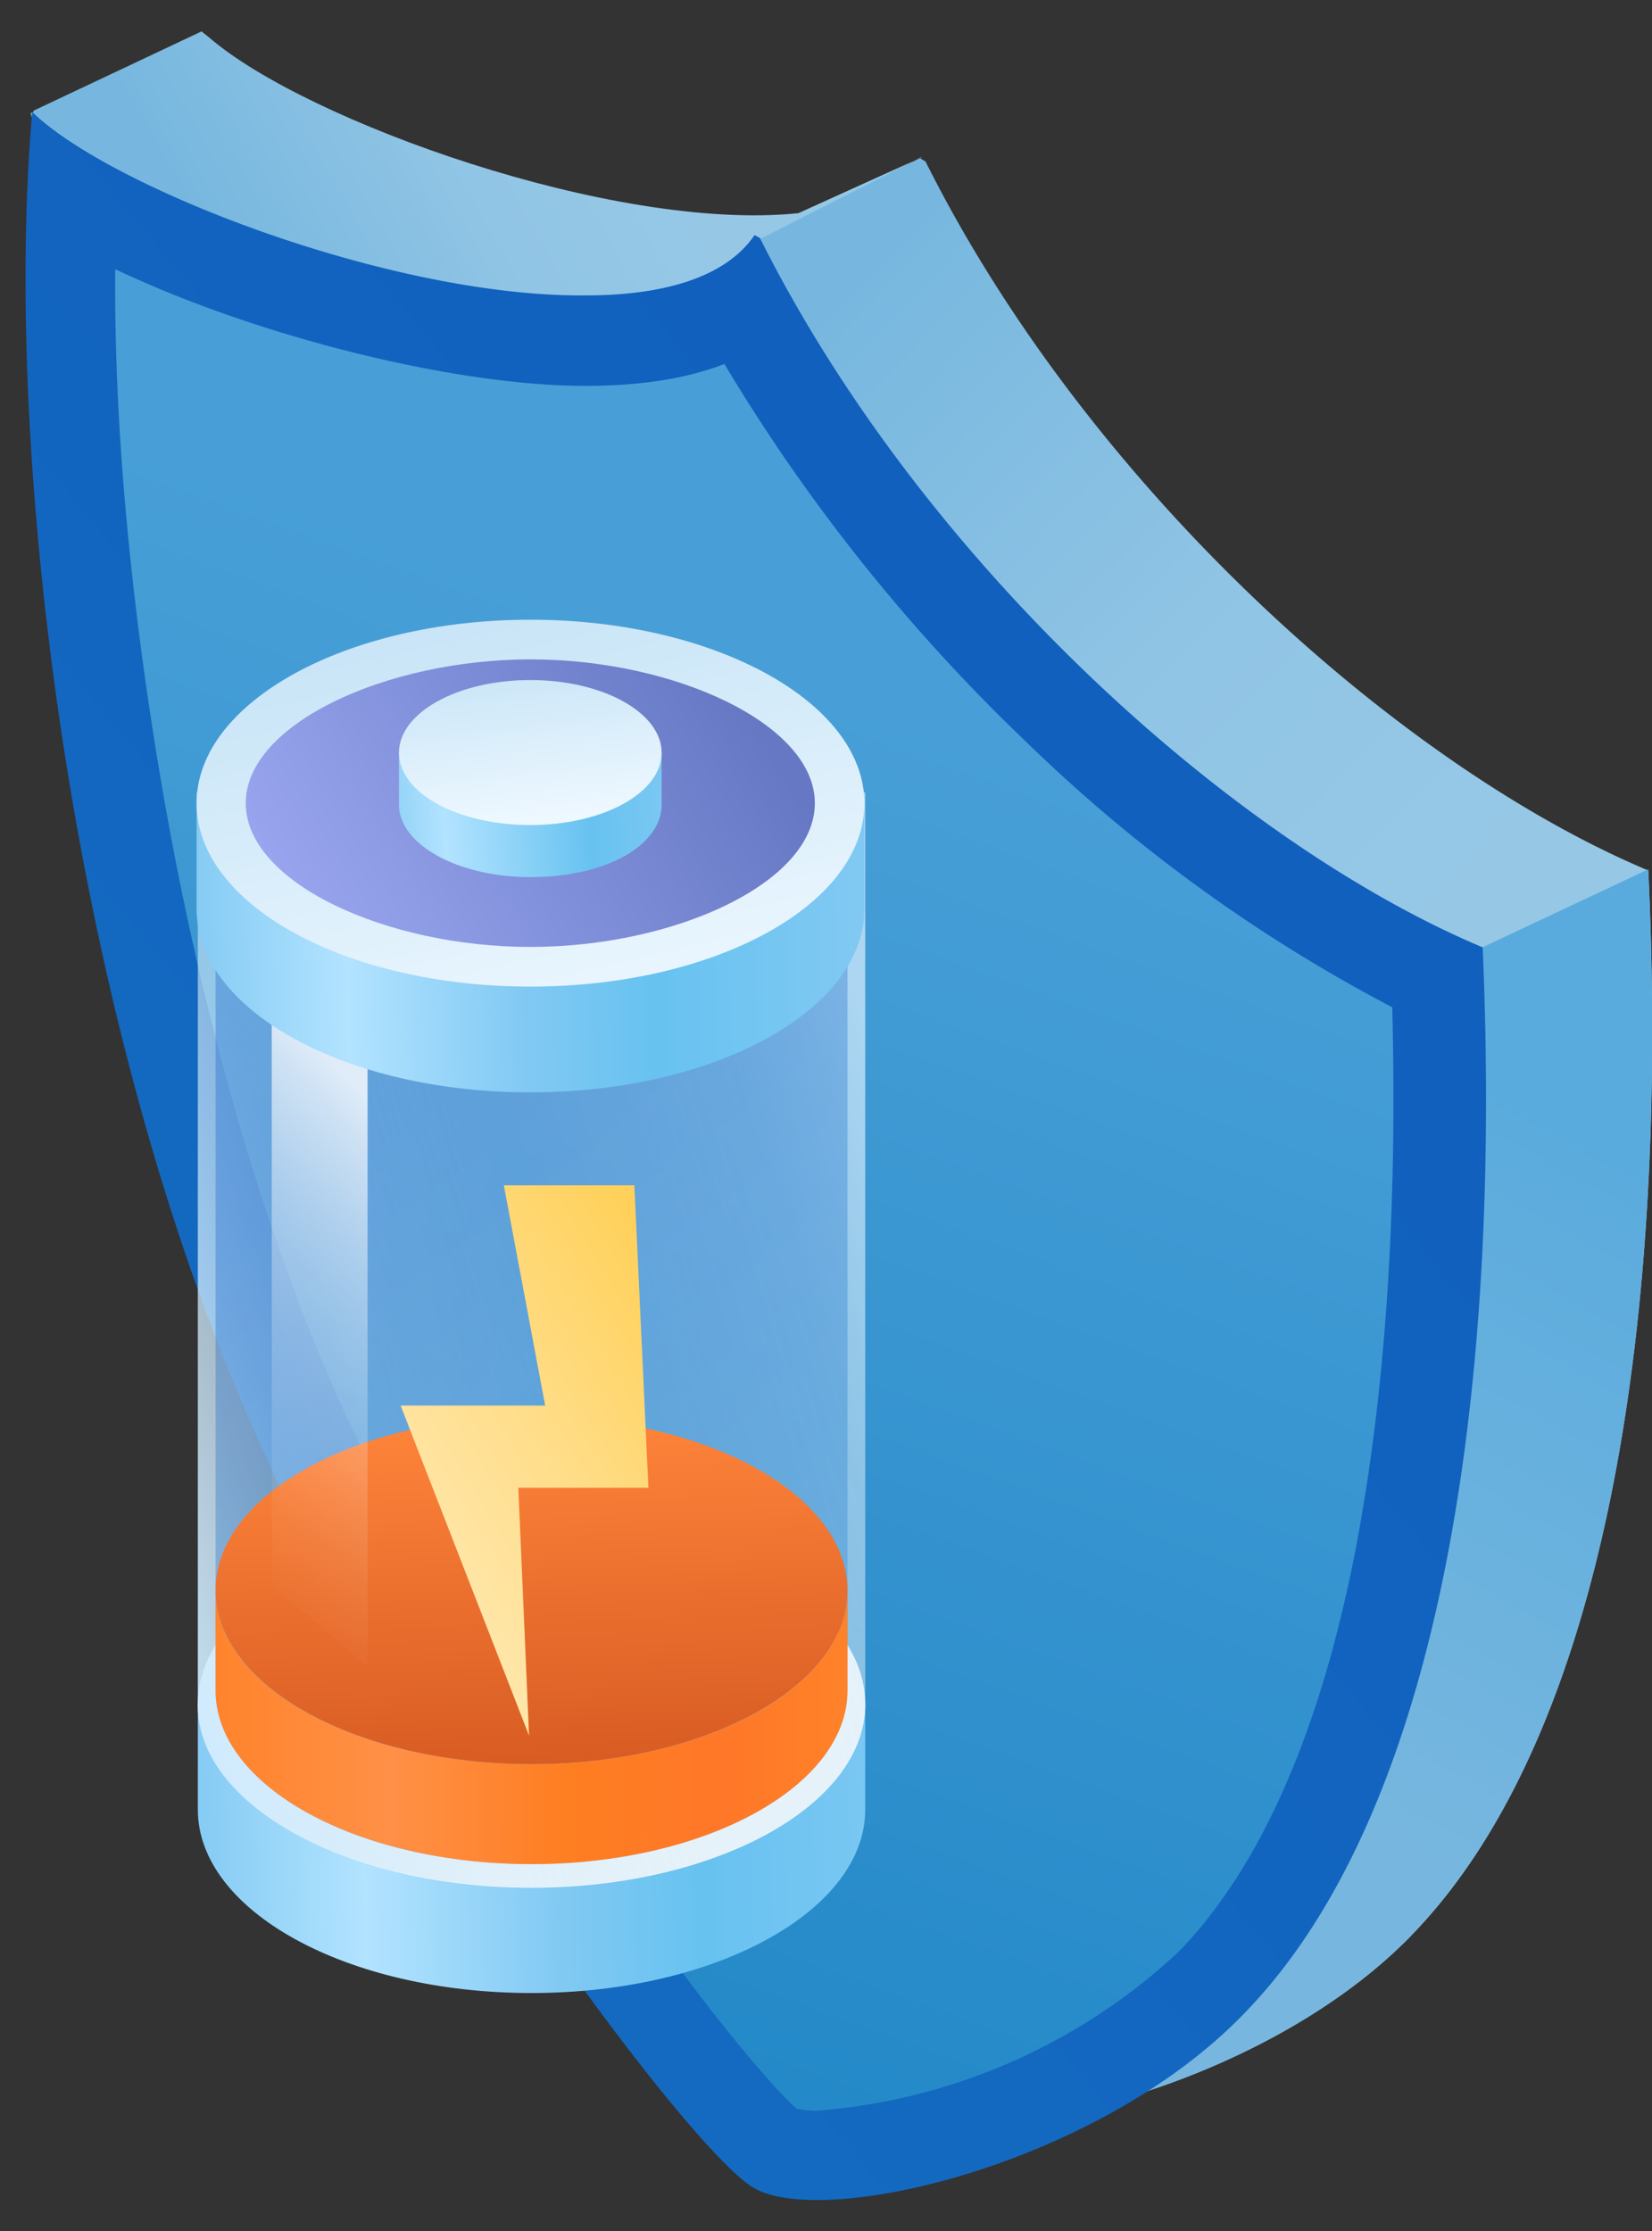
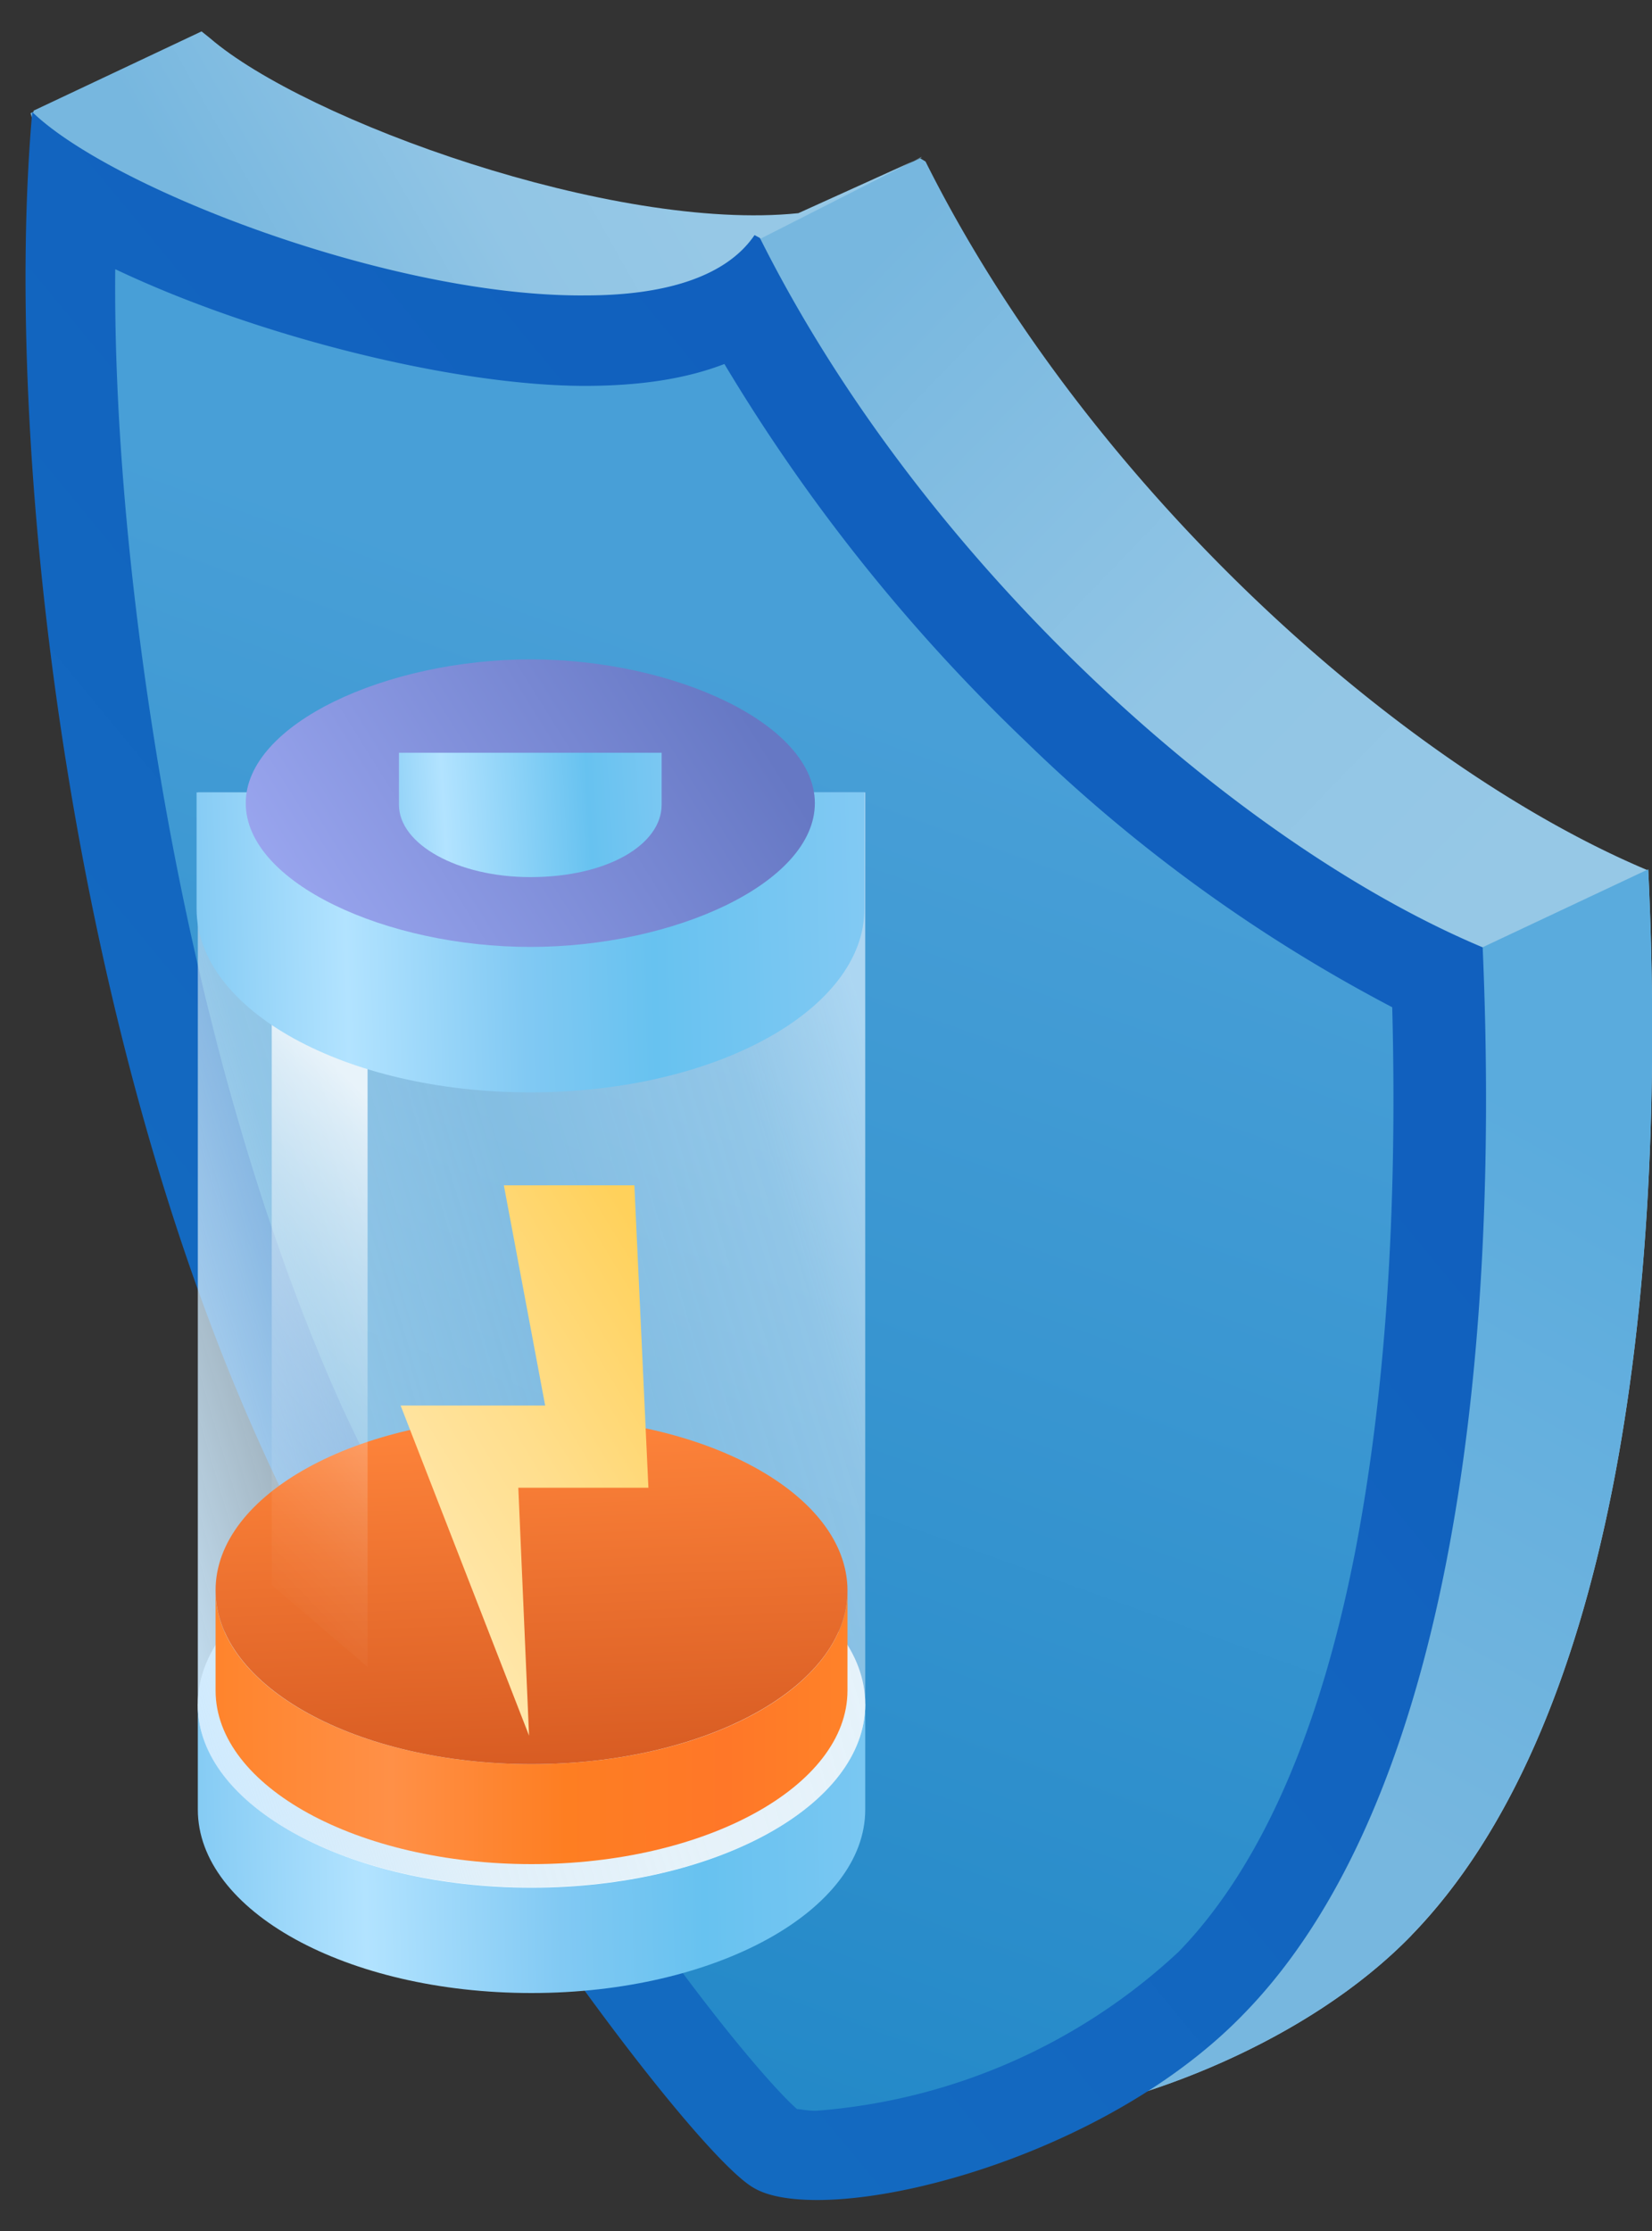
<svg xmlns="http://www.w3.org/2000/svg" fill="none" viewBox="0 0 40 54">
  <rect x="0" y="0" width="40" height="54" fill="#333333" stroke="none" />
  <path fill="url(#a)" d="M34.17 46.85c-2.51 2.58-6.56 4.1-9.3 4.44-1.2.13-2.13.06-2.6-.24-1.48-.86-8.27-9.97-11.89-17.89A50.37 50.37 0 0 1 8.6 28.6h-.27L2.27 7.99.74 2.74 4.82.82l.2.17c2.32 1.99 9.77 4.7 14.24 4.24l3.02-1.4.13.08c3.94 7.88 11.5 14.64 17.5 17.16.5 10.6-.93 20.84-5.74 25.78Z" />
  <path fill="url(#b)" d="m22.31 3.8-3.94 2-6.2 5.66-9.84-3.55L.81 2.68 4.88.76l.2.16c2.32 2 9.78 4.7 14.25 4.24l2.98-1.35Z" />
  <path fill="url(#c)" d="M34.17 46.85c-2.51 2.58-6.56 4.1-9.3 4.44-.73-.93-1.8-2.26-1.86-2.39-.13-.2 12.82-25.94 12.82-25.94l4.08-1.92c.5 10.63-.93 20.87-5.74 25.8Z" />
  <path fill="url(#d)" d="M19.76 52.18c-.73 0-.96-.13-.96-.13h-.07c-1.19-.73-7.85-9.45-11.43-17.4-2.12-4.7-3.74-10.53-4.73-16.83-.7-4.6-1-9.24-.87-13.02 3.1 1.79 8.5 3.55 12.43 3.55a7.3 7.3 0 0 0 3.8-.87c4.32 7.89 11.5 13.82 16.8 16.27.44 11.63-1.48 20.25-5.46 24.32-2.58 2.65-7.19 4.11-9.5 4.11Z" />
  <path fill="url(#e)" d="M2.8 6.52c3.5 1.66 8.28 2.82 11.36 2.82 1.33 0 2.45-.17 3.38-.53a43.56 43.56 0 0 0 7.3 9.14 37.95 37.95 0 0 0 8.87 6.43c.13 5-.17 9.41-.9 13.19-.86 4.4-2.31 7.65-4.27 9.67a14.47 14.47 0 0 1-8.78 3.85c-.23 0-.36-.04-.46-.04-.5-.43-2.19-2.32-4.64-5.93a74.43 74.43 0 0 1-6.33-10.96c-2.09-4.6-3.68-10.34-4.64-16.54-.6-3.87-.93-7.72-.9-11.1ZM.78 2.72c-.7 7.91.82 21.9 5.56 32.33 3.58 7.95 10.4 17.03 11.9 17.9.33.2.86.3 1.55.3 2.66 0 7.5-1.57 10.34-4.52 4.8-4.93 6.23-15.17 5.77-25.8-6-2.52-13.55-9.28-17.5-17.17l-.13-.07c-.7 1.03-2.22 1.46-4.08 1.46C9.52 7.2 2.7 4.57.78 2.71Z" />
-   <path fill="url(#f)" d="M4.79 41.25v2.55c0 2.45 3.6 4.44 8.08 4.44 4.47 0 8.08-2 8.08-4.44v-2.55H4.8Z" />
+   <path fill="url(#f)" d="M4.79 41.25v2.55c0 2.45 3.6 4.44 8.08 4.44 4.47 0 8.08-2 8.08-4.44v-2.55Z" />
  <path fill="#fff" d="M12.87 45.69c4.47 0 8.08-2 8.08-4.44 0-2.46-3.61-4.44-8.08-4.44-4.46 0-8.08 1.98-8.08 4.44 0 2.45 3.62 4.44 8.08 4.44Z" />
  <path fill="url(#g)" d="M4.79 19.21v22.07c0 2.42 3.6 4.4 8.08 4.4 4.47 0 8.08-1.98 8.08-4.43V19.18H4.8v.03Z" />
-   <path fill="url(#h)" fill-opacity=".3" d="M5.22 19.94v20.97c0 2.32 3.4 4.21 7.65 4.21 4.24 0 7.65-1.89 7.65-4.2V19.93H5.22Z" />
  <path fill="url(#i)" d="M12.87 42.7c-4.24 0-7.65-1.88-7.65-4.2v2.42c0 2.32 3.44 4.2 7.65 4.2 4.2 0 7.65-1.88 7.65-4.2V38.5c0 2.32-3.4 4.2-7.65 4.2Z" />
  <path fill="url(#j)" d="M12.87 42.7c4.23 0 7.65-1.88 7.65-4.2 0-2.33-3.42-4.21-7.65-4.21s-7.65 1.88-7.65 4.2c0 2.33 3.42 4.21 7.65 4.21Z" />
  <path fill="url(#k)" d="M6.58 38.36V24.61l2.32 1.16v14.58l-2.32-1.99Z" opacity=".8" />
  <path fill="url(#l)" d="m12.2 28.69 1 5.33H9.7l3.11 7.99-.26-6h3.15l-.34-7.32h-3.14Z" />
  <path fill="url(#m)" d="M4.76 19.18V22c0 2.45 3.6 4.44 8.08 4.44s8.09-2 8.09-4.44v-2.82H4.76Z" />
-   <path fill="url(#n)" d="M12.84 23.88c4.47 0 8.09-1.98 8.09-4.44C20.93 17 17.3 15 12.84 15s-8.08 2-8.08 4.44c0 2.46 3.62 4.44 8.08 4.44Z" />
  <path fill="url(#o)" d="M19.73 19.44c0 1.93-3.4 3.48-6.89 3.48-3.48 0-6.89-1.55-6.89-3.48 0-1.92 3.41-3.48 6.9-3.48 3.47 0 6.88 1.56 6.88 3.48Z" />
  <path fill="url(#p)" d="M9.66 18.22v1.26c0 .96 1.43 1.75 3.18 1.75 1.89 0 3.18-.8 3.18-1.75v-1.26H9.66Z" />
-   <path fill="url(#q)" d="M12.84 19.97c1.76 0 3.18-.78 3.18-1.75s-1.42-1.76-3.18-1.76c-1.76 0-3.18.79-3.18 1.76s1.42 1.75 3.18 1.75Z" />
  <defs>
    <linearGradient id="a" x1="11.11" x2="26.37" y1="16.62" y2="31.38" gradientUnits="userSpaceOnUse">
      <stop stop-color="#77B7DF" />
      <stop offset=".59" stop-color="#91C5E5" />
      <stop offset="1" stop-color="#96C8E6" />
    </linearGradient>
    <linearGradient id="b" x1="5.92" x2="15.19" y1="7.39" y2="2.13" gradientUnits="userSpaceOnUse">
      <stop stop-color="#77B7DF" />
      <stop offset=".59" stop-color="#91C5E5" />
      <stop offset="1" stop-color="#96C8E6" />
    </linearGradient>
    <linearGradient id="c" x1="39.11" x2="24" y1="28" y2="55.16" gradientUnits="userSpaceOnUse">
      <stop stop-color="#5AABDD" />
      <stop offset=".55" stop-color="#77B7DF" />
    </linearGradient>
    <linearGradient id="d" x1="20.49" x2="7.23" y1="14.38" y2="51.16" gradientUnits="userSpaceOnUse">
      <stop offset=".06" stop-color="#489FD7" />
      <stop offset="1" stop-color="#1F86C6" />
    </linearGradient>
    <linearGradient id="e" x1="-1.79" x2="28.69" y1="39.99" y2="14.84" gradientUnits="userSpaceOnUse">
      <stop stop-color="#146DC1" />
      <stop offset=".9" stop-color="#1160BE" />
    </linearGradient>
    <linearGradient id="f" x1="4.46" x2="22.65" y1="45.22" y2="44.78" gradientUnits="userSpaceOnUse">
      <stop stop-color="#81C9F3" />
      <stop offset=".24" stop-color="#B2E3FF" />
      <stop offset=".5" stop-color="#81C9F3" />
      <stop offset=".69" stop-color="#67C2F0" />
      <stop offset="1" stop-color="#81C9F3" />
    </linearGradient>
    <linearGradient id="g" x1="4.09" x2="24.46" y1="42.67" y2="36.63" gradientUnits="userSpaceOnUse">
      <stop stop-color="#CDEAFF" />
      <stop offset=".31" stop-color="#CDE6F6" stop-opacity=".6" />
      <stop offset=".57" stop-color="#CDE5F4" stop-opacity=".5" />
      <stop offset=".85" stop-color="#D2E9F8" stop-opacity=".57" />
      <stop offset="1" stop-color="#DAF0FF" stop-opacity=".7" />
    </linearGradient>
    <linearGradient id="h" x1="5.26" x2="23.98" y1="29.58" y2="54.27" gradientUnits="userSpaceOnUse">
      <stop stop-color="#0356C7" />
      <stop offset=".49" stop-color="#1878CD" />
      <stop offset="1" stop-color="#2891D2" stop-opacity=".3" />
    </linearGradient>
    <linearGradient id="i" x1="22.15" x2="5.24" y1="41.84" y2="41.85" gradientUnits="userSpaceOnUse">
      <stop stop-color="#FF8829" />
      <stop offset=".27" stop-color="#FF7728" />
      <stop offset=".5" stop-color="#FE7E22" />
      <stop offset=".75" stop-color="#FF9047" />
      <stop offset="1" stop-color="#FF842C" />
    </linearGradient>
    <linearGradient id="j" x1="19.34" x2="18.95" y1="43.83" y2="33.87" gradientUnits="userSpaceOnUse">
      <stop offset=".07" stop-color="#D55921" />
      <stop offset="1" stop-color="#FF853B" />
    </linearGradient>
    <linearGradient id="k" x1="7.91" x2="15.81" y1="41.35" y2="33.73" gradientUnits="userSpaceOnUse">
      <stop stop-color="#fff" stop-opacity="0" />
      <stop offset=".11" stop-color="#fff" stop-opacity=".02" />
      <stop offset=".23" stop-color="#fff" stop-opacity=".07" />
      <stop offset=".36" stop-color="#fff" stop-opacity=".16" />
      <stop offset=".5" stop-color="#fff" stop-opacity=".29" />
      <stop offset=".64" stop-color="#fff" stop-opacity=".45" />
      <stop offset=".78" stop-color="#fff" stop-opacity=".64" />
      <stop offset=".93" stop-color="#fff" stop-opacity=".87" />
      <stop offset="1" stop-color="#fff" />
    </linearGradient>
    <linearGradient id="l" x1="11.38" x2="19" y1="40.19" y2="35.55" gradientUnits="userSpaceOnUse">
      <stop offset=".02" stop-color="#FFE7AB" />
      <stop offset=".45" stop-color="#FFDE8C" />
      <stop offset="1" stop-color="#FFD15B" />
    </linearGradient>
    <linearGradient id="m" x1="4.43" x2="20.93" y1="23.29" y2="22.81" gradientUnits="userSpaceOnUse">
      <stop stop-color="#81C9F3" />
      <stop offset=".24" stop-color="#B2E3FF" />
      <stop offset=".5" stop-color="#81C9F3" />
      <stop offset=".69" stop-color="#67C2F0" />
      <stop offset="1" stop-color="#81C9F3" />
    </linearGradient>
    <linearGradient id="n" x1="16.19" x2="12.88" y1="26.27" y2="11.86" gradientUnits="userSpaceOnUse">
      <stop offset=".08" stop-color="#EEF8FF" />
      <stop offset=".96" stop-color="#C1E1F5" />
    </linearGradient>
    <linearGradient id="o" x1="3.27" x2="25.51" y1="26.27" y2="12.36" gradientUnits="userSpaceOnUse">
      <stop offset=".03" stop-color="#ADB7FF" />
      <stop offset=".66" stop-color="#6678C4" />
    </linearGradient>
    <linearGradient id="p" x1="8.9" x2="16.69" y1="20.14" y2="19.67" gradientUnits="userSpaceOnUse">
      <stop stop-color="#81C9F3" />
      <stop offset=".24" stop-color="#B2E3FF" />
      <stop offset=".69" stop-color="#67C2F0" />
      <stop offset="1" stop-color="#81C9F3" />
    </linearGradient>
    <linearGradient id="q" x1="15.98" x2="15.36" y1="19.93" y2="14.67" gradientUnits="userSpaceOnUse">
      <stop offset=".08" stop-color="#EEF8FF" />
      <stop offset=".96" stop-color="#C1E1F5" />
    </linearGradient>
  </defs>
</svg>